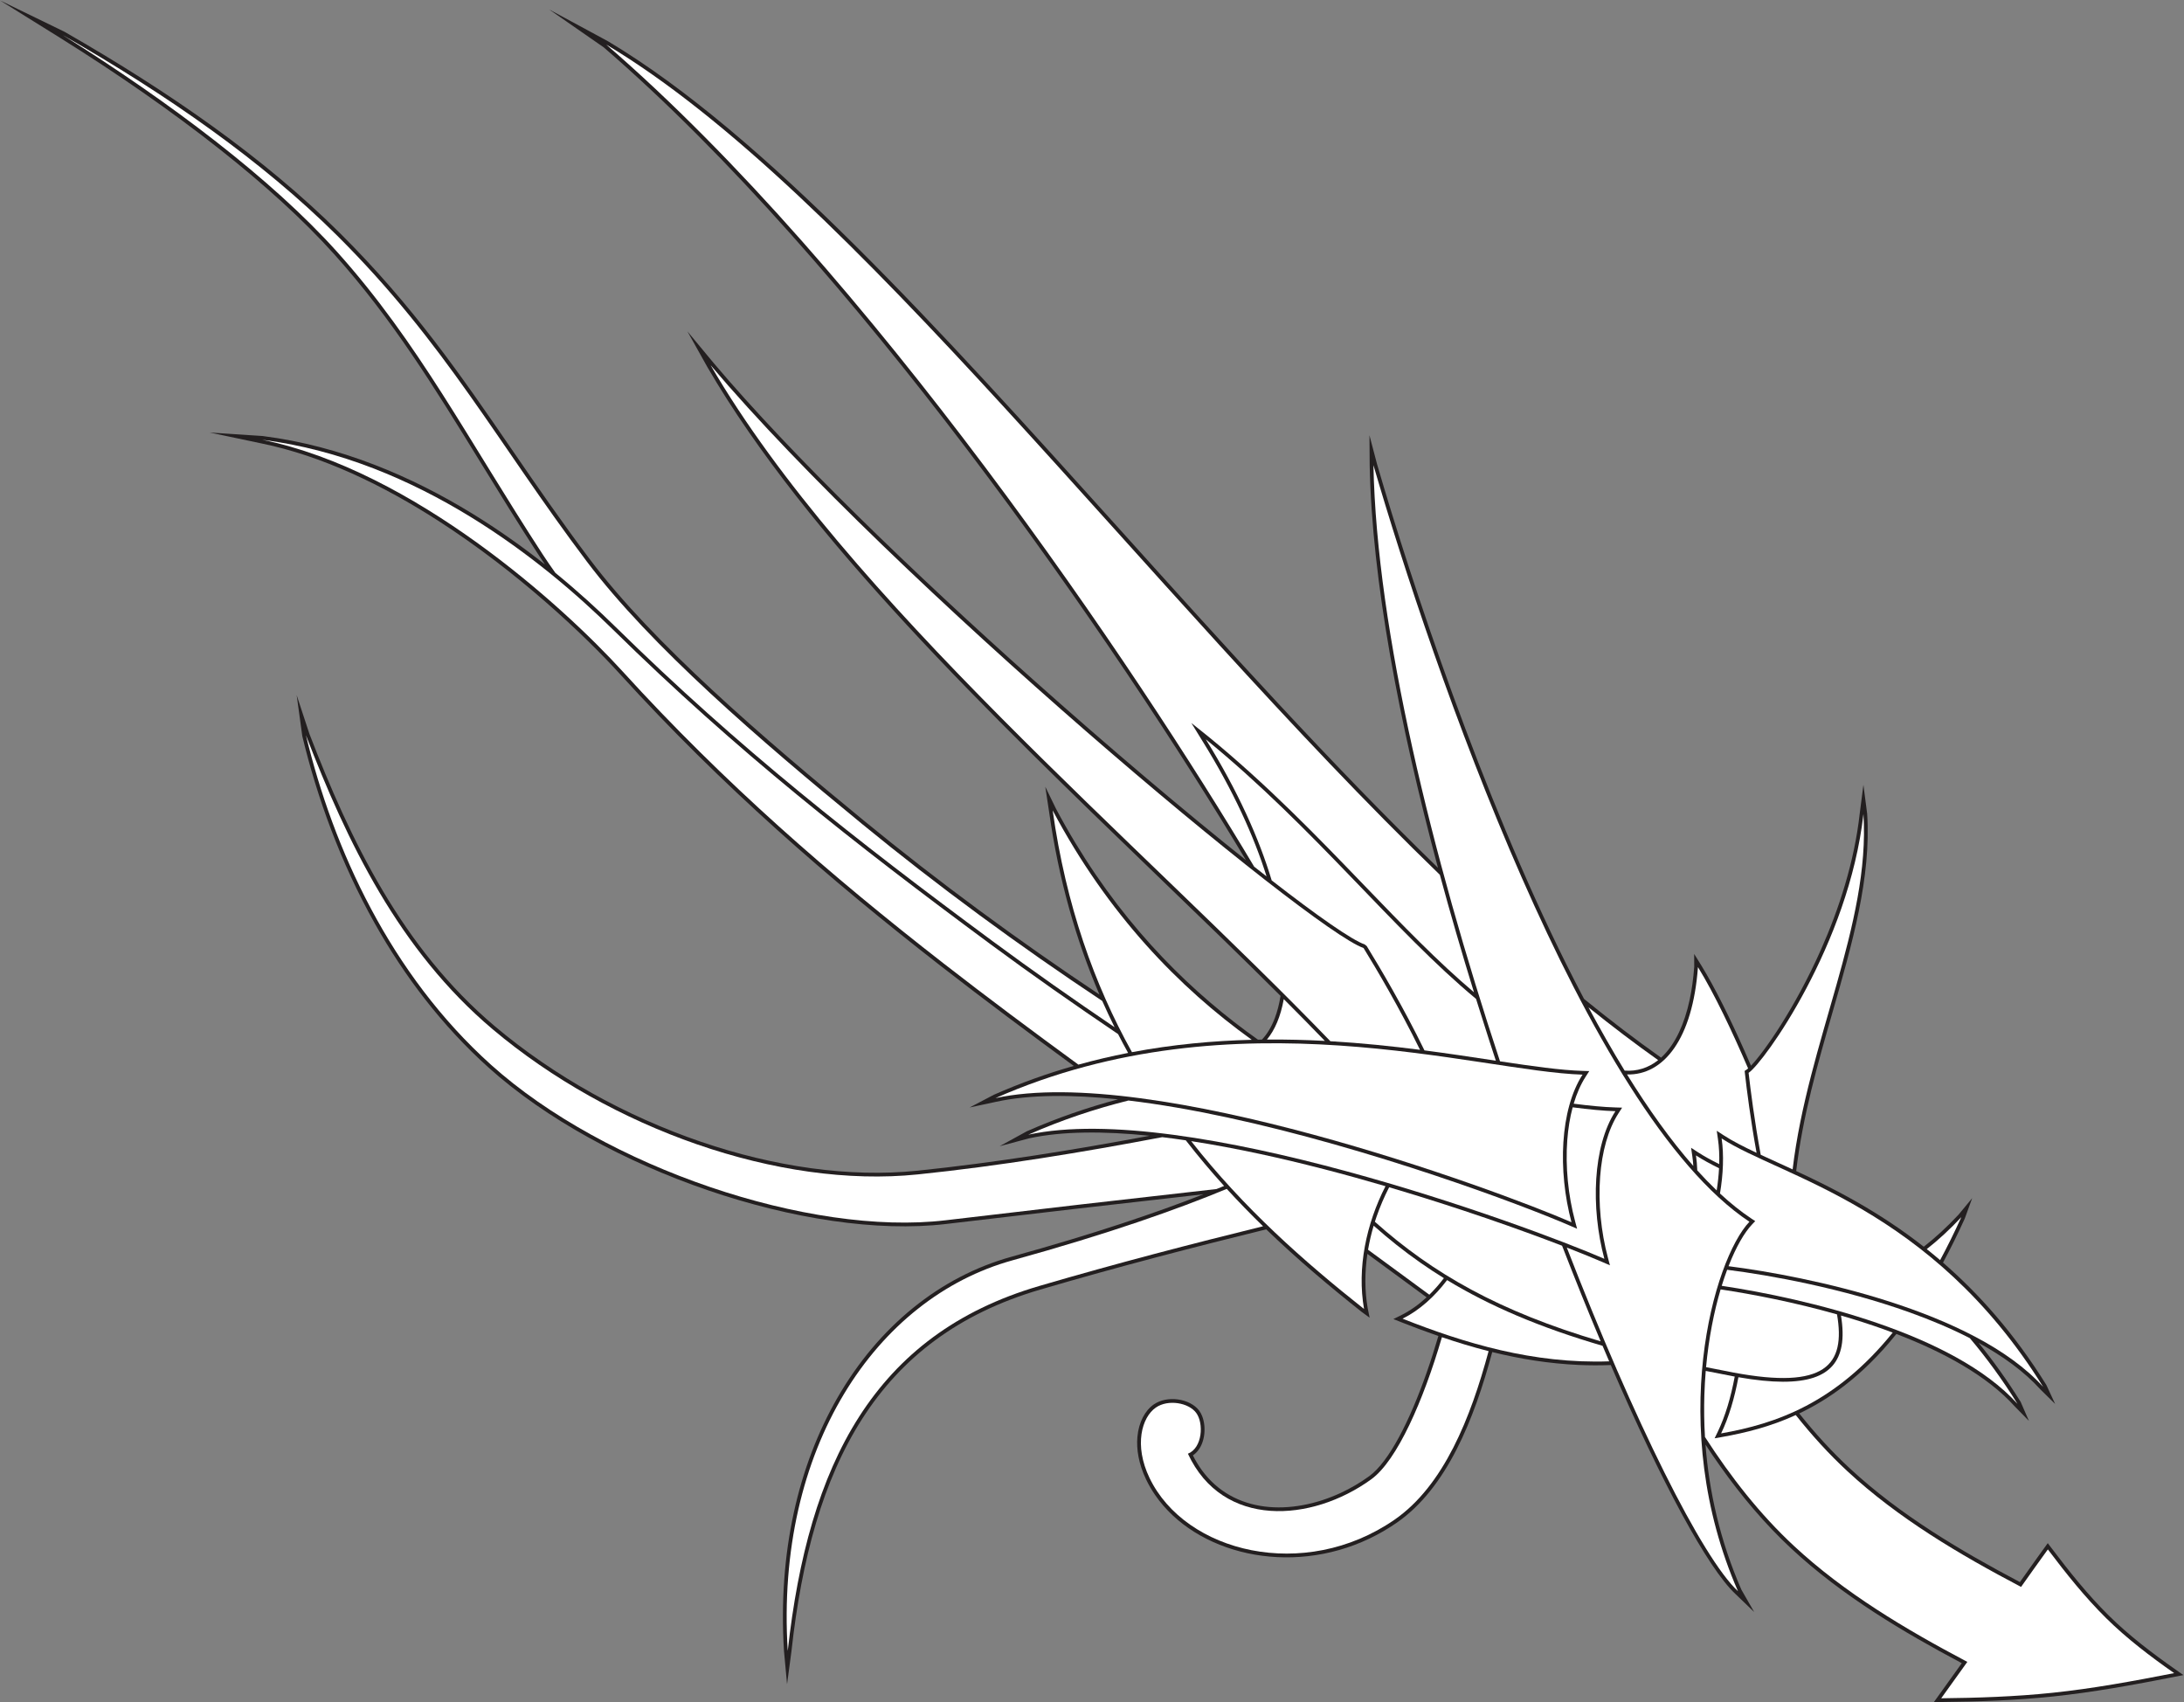
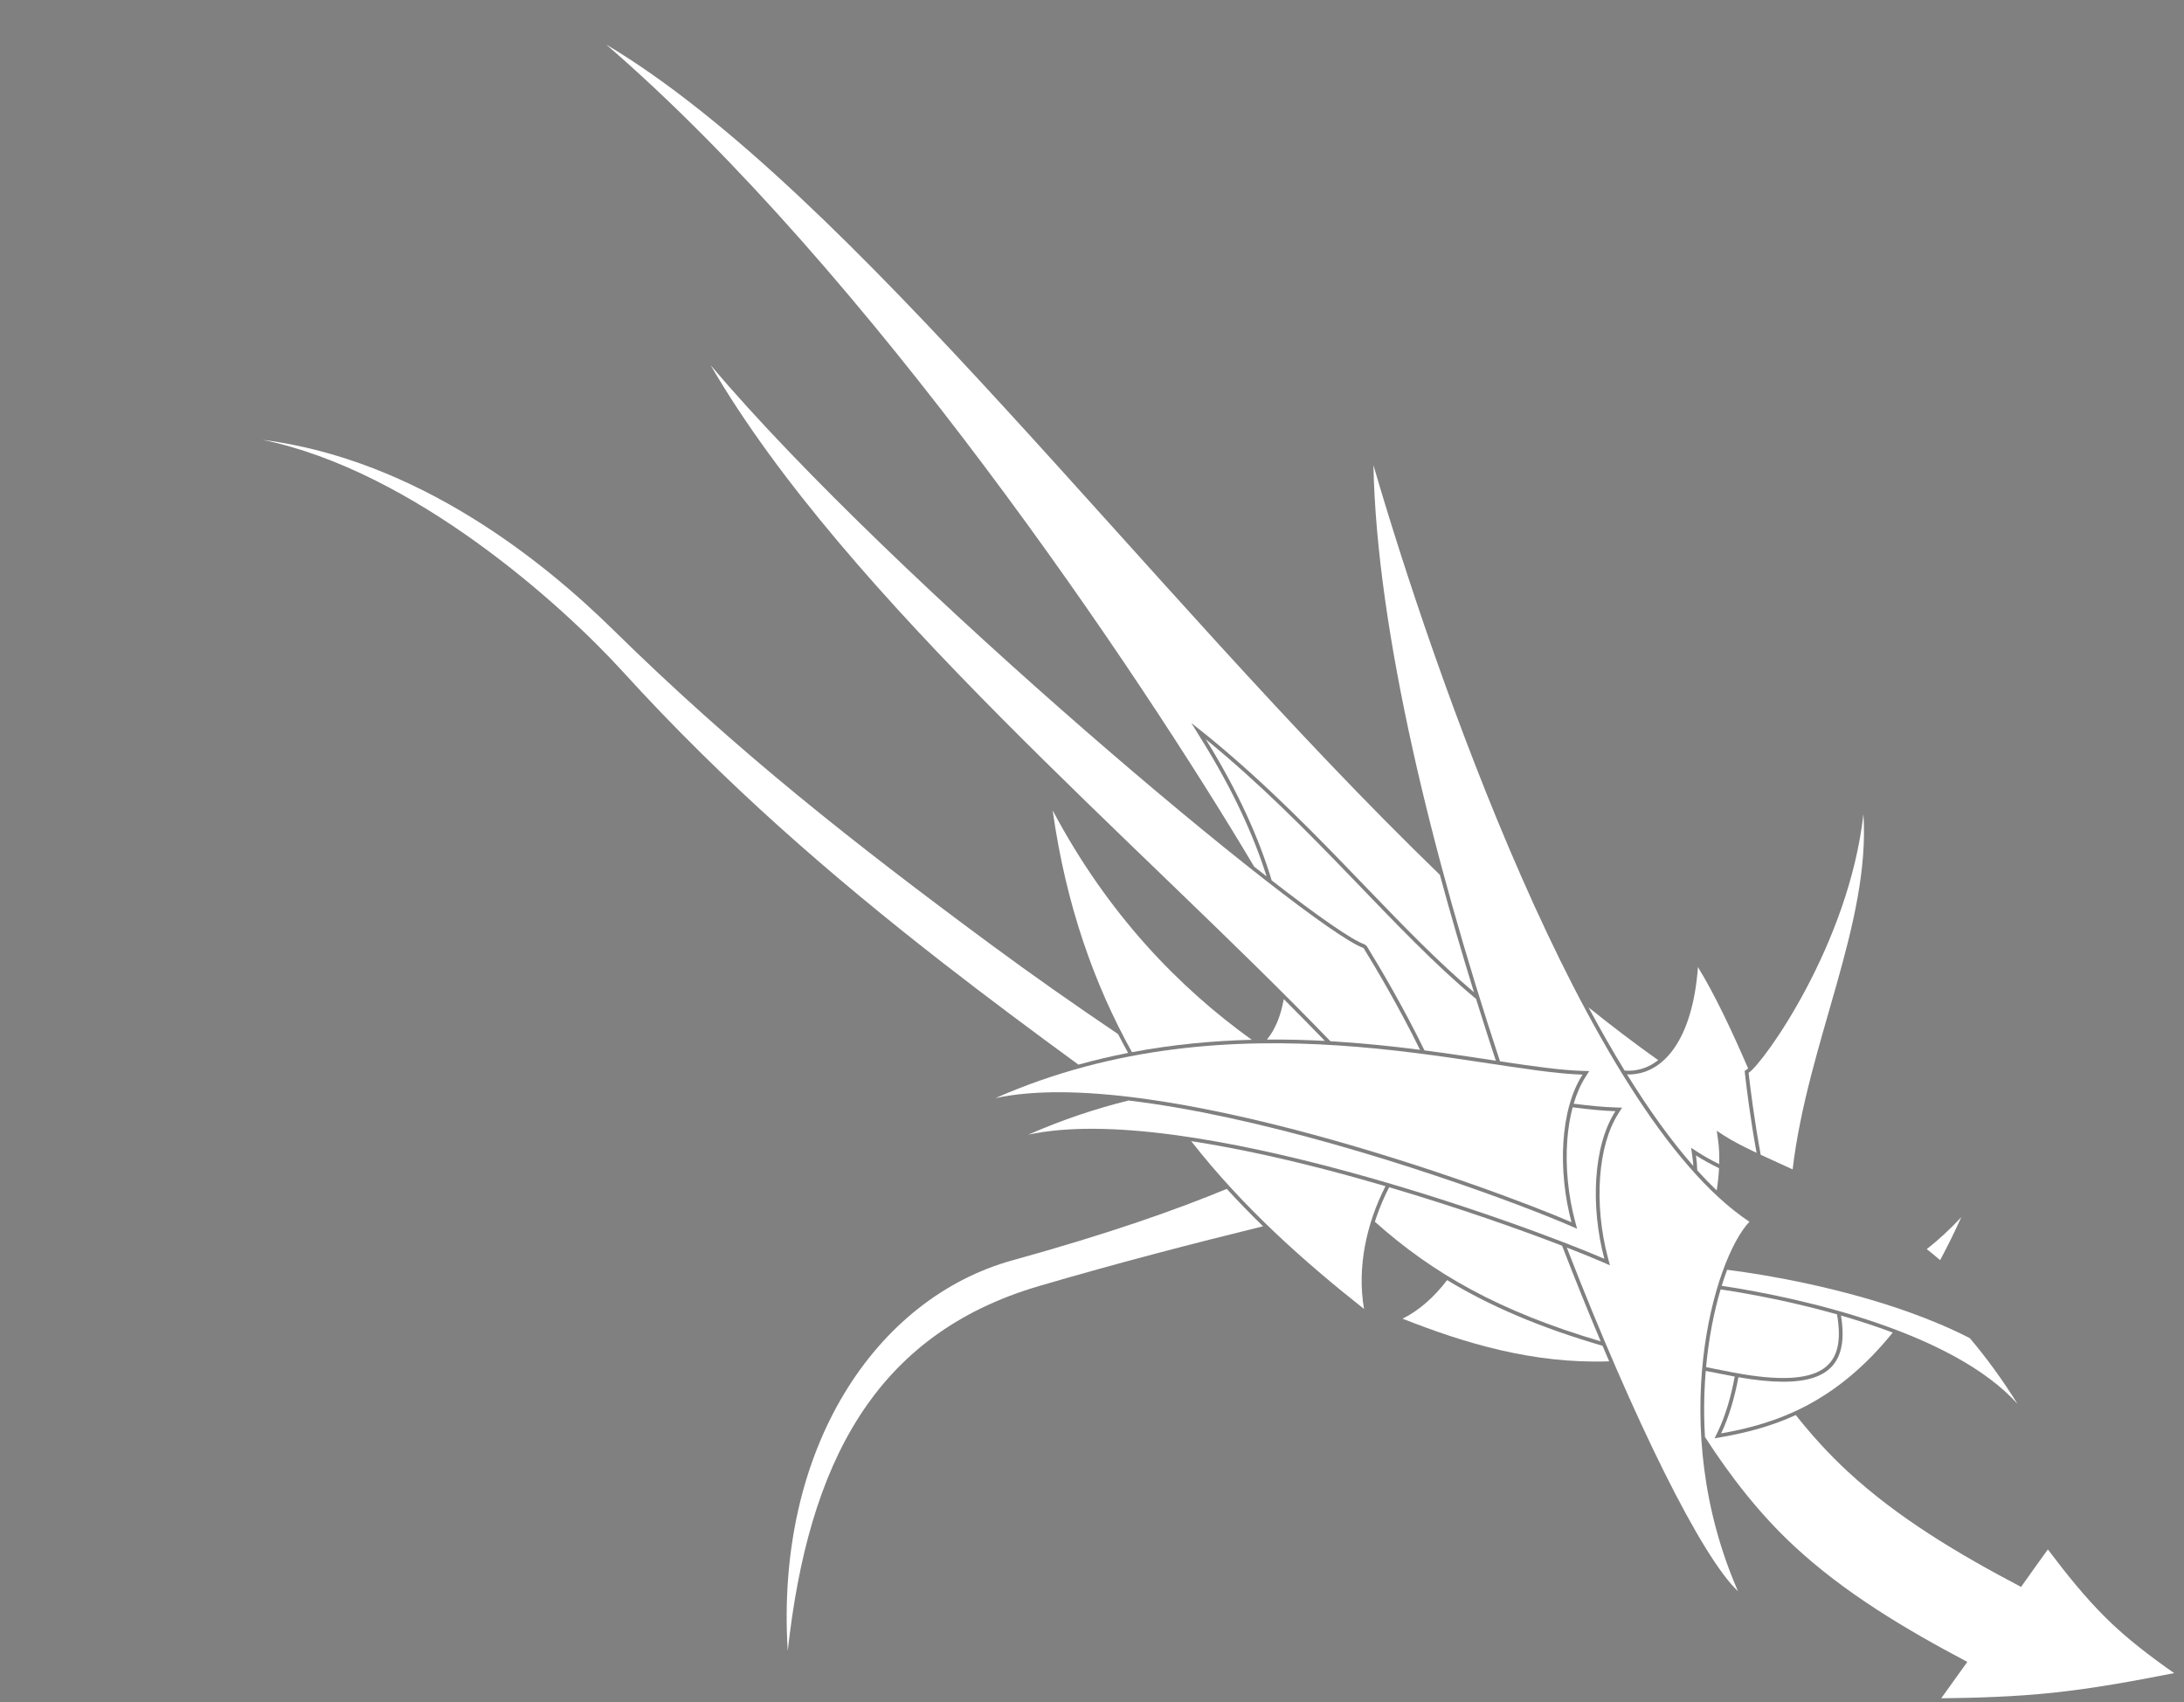
<svg xmlns="http://www.w3.org/2000/svg" viewBox="0 0 796.173 620.413" height="620.413" width="796.173" xml:space="preserve" id="svg2" version="1.1">
  <rect x="0" y="0" width="796.173" height="620.413" fill="#808080" stroke="none" />
  <defs id="defs6" />
  <g transform="matrix(1.333,0,0,-1.333,0,620.413)" id="g10">
    <g transform="scale(0.1)" id="g12">
-       <path id="path14" style="fill:#231f20;fill-opacity:1;fill-rule:nonzero;stroke:none" d="m 4633.36,2010.55 -0.14,35.15 19.03,-30.54 c 38.82,-63.13 79.98,-147.45 117.91,-232.84 6.23,-14.04 12.38,-28.1 18.43,-42.12 36.29,37.83 120.65,157.89 191.55,317.73 48.92,110.27 91.03,238.96 105.84,371.77 l 10.07,78.5 10.26,-79.14 c 11.29,-174.26 -40.63,-354.74 -94.81,-543.14 -40.33,-140.18 -81.87,-284.77 -99.25,-433.81 102.54,-47.66 224.66,-109.47 348.82,-206.9 31.27,24.28 63.05,53.31 95.18,87.7 l 37.25,45.04 -20.36,-56.04 c -19.53,-43.14 -39.35,-83.12 -59.39,-120.15 97.27,-84.4 194.26,-192.44 282.54,-334.416 l 24.1,-52.071 -40.39,39.825 c -43.75,48.496 -102.29,90.722 -168.96,127.324 39.47,-48.379 78.04,-101.953 115.07,-161.504 l 22.62,-51.992 -38.91,39.746 c -75.33,83.496 -194.45,148.437 -323.61,197.948 -47.17,-58.768 -95.04,-105.155 -143.03,-142.011 -40.93,-31.445 -81.91,-55.937 -122.61,-75.293 42.77,-53.769 88.61,-104.16 138.67,-150.527 68.87,-63.828 144.67,-120.234 224.3,-171.758 77.26,-49.98 158.43,-95.566 240.5,-138.886 4.34,6.093 8.69,12.207 13.03,18.32 6.07,8.555 12.17,17.109 18.22,25.625 9.57,13.476 15.1,21.211 18.36,25.742 4.12,5.742 6.86,9.473 18.54,25.625 l 8.06,11.172 8.34,-11.016 c 25.06,-33.125 50.26,-65.586 76.49,-96.992 26.09,-31.23 53.12,-61.348 81.95,-89.844 28.05,-27.714 57.97,-53.632 88.93,-78.261 30.99,-24.649 63.2,-48.125 95.74,-70.918 l 19.59,-13.73 -23.5,-4.629 C 5891.07,58.086 5835.27,47.52 5779.59,38.242 5723.96,28.965 5669.16,21.094 5614.88,15.391 5562.71,9.922 5511.04,6.387 5460.16,4.102 5409.36,1.816 5358.71,0.742 5308.91,0.215 L 5288.75,0 l 11.78,16.406 c 11.89,16.562 23.79,33.164 35.68,49.746 9.63,13.418 19.26,26.855 28.89,40.274 -81.35,43.183 -161.97,88.73 -239.2,138.906 -80.67,52.402 -157.33,109.668 -226.78,174.238 -72.52,67.442 -136.29,143.243 -194.73,225.547 -13.67,19.278 -27.07,38.906 -40.23,58.887 9.67,-126.074 39.14,-261.543 98.28,-396.777 l 34.83,-60.821 -51.22,49.239 c -75.5,70.449 -202.42,305.468 -340.89,626.035 -29.53,-1.153 -58.64,-1.035 -87.35,0.234 -82.3,3.652 -161.19,16.602 -236.85,35.274 -49.38,-183.399 -123.83,-371.915 -261.62,-467.032 -23.85,-16.484 -48.4,-30.644 -73.4,-42.617 -110.16,-52.734 -229.1,-63.086 -334.18,-40.43 -105.53,22.735 -197.25,78.789 -252.42,158.692 -9.44,13.652 -17.8,28.008 -24.96,42.988 -20.51,42.793 -26.86,82.852 -23.81,116.426 3.69,40.801 21.32,72.5 44.63,88.633 18.55,12.851 42.96,16.816 65.66,13.828 23.93,-3.164 46.41,-14.141 58.65,-30.664 3.2,-4.297 5.9,-9.297 8.07,-14.766 6.4,-16.094 8.28,-36.738 4.98,-55.937 -3.44,-19.805 -12.38,-38.399 -27.6,-49.688 -0.88,-0.664 -1.78,-1.289 -2.71,-1.894 7.34,-14.629 15.45,-27.989 24.23,-40.098 43.6,-60.059 104.77,-91.231 171.63,-99.746 67.57,-8.594 141.05,5.859 208.35,37.07 27.31,12.676 53.5,28.027 77.82,45.684 54.68,39.687 110.95,151.328 157.2,283.027 11.43,32.539 22.21,66.289 32.19,100.446 -34.61,11.98 -68.49,24.69 -101.7,37.8 l -21.38,8.45 20.58,10.22 c 24.94,12.38 48.5,29.16 70.24,49.24 -54.57,40.31 -108.54,79.88 -161.88,118.81 -7.4,-49.93 -7.6,-100.36 0.9,-148.99 l 5.21,-25.41 -21.58,15.66 c -87.67,69.42 -176.05,143.75 -261.23,225.86 -193.92,-47.69 -402.46,-101.54 -618.2,-164.8 C 2621.18,1062.44 2465.18,941.973 2358.16,774.922 2250.72,607.246 2192.32,392.402 2164.45,138.945 l -12.01,-90.058 -8.36,90.508 c -16.93,270.898 39.83,507.929 145.83,692.207 112.73,195.958 281.16,332.188 476.02,386.108 227.13,62.86 396.2,120.38 525.14,170.9 -230.8,-25.86 -479.02,-54.61 -703.89,-81.25 -188.19,-22.28 -423.55,14.36 -650.93,92.11 -225.45,77.11 -443.4,194.73 -600.02,335.51 -128.27,115.29 -230.72,250.8 -311.25,394.14 -93.691,166.78 -157.746,344.09 -198.281,512.4 l -15.328,111.82 34.824,-105.79 c 55.746,-144.91 119.094,-291.44 200.355,-428.49 81.15,-136.83 180.23,-264.39 307.59,-371.7 161.68,-136.23 358.75,-245.52 563.04,-315.23 199.27,-68.01 405.26,-98.28 591.76,-79.06 212.05,21.85 427.59,56.73 635.06,95.54 -124.78,12.87 -238.55,12.72 -329.56,-7.01 l -80.63,-21.54 74.37,40.82 c 83.33,36.76 166.73,65.35 249.44,87.32 -126.14,13.23 -241.22,13.26 -333.08,-6.64 l -72.76,-15.58 66.5,34.86 c 72.87,32.13 145.79,58.07 218.26,78.75 -123.4,90.25 -243.9,180.12 -362.03,271.95 -154.62,120.24 -304.7,243.6 -451.05,375.23 -146.33,131.61 -288.75,271.35 -427.97,424.29 -96.81,106.37 -279.07,279.08 -497.66,419.6 -149.38,96.02 -315.639,176.94 -482.92,211.14 l -141.394,29.76 144.738,-9.56 c 215.199,-27.43 409.366,-111.59 573.296,-212.05 72.43,-44.39 138.93,-91.95 198.73,-139.2 -5.07,7.44 -10.01,14.87 -14.85,22.28 -58.45,89.72 -111.22,175.49 -162.07,258.14 -126.05,204.87 -240.29,390.58 -398.512,566.96 -85.086,94.85 -192.606,192.08 -313.817,287.86 -132.484,104.68 -281.351,207.64 -435.218,303.89 L 0,4653.11 176.328,4567.42 c 0.121,-0.07 0.238,-0.15 0.36,-0.21 v 0 c 0.007,0 0.015,-0.01 0.023,-0.01 144.25,-82.62 280.84,-168.9 407,-260.01 126.434,-91.31 242.539,-187.56 345.57,-289.94 200.709,-199.41 330.979,-389.01 469.809,-591.08 66.62,-96.96 135.21,-196.8 214.2,-301.54 86.4,-114.58 204.13,-236.11 335.3,-357.72 131.57,-122 276.13,-243.61 416.1,-358.31 201.81,-165.42 419.78,-325.89 642.13,-473.95 -63.54,147.48 -111.62,313.42 -138.12,502.21 l -10.07,66.17 29.2,-60.02 c 136.78,-257.6 309.32,-445.26 487.99,-583.85 21.41,-16.62 42.93,-32.52 64.47,-47.77 3.62,0.07 7.23,0.13 10.82,0.17 14.01,14.57 25.88,34.12 35.1,58.32 6.86,17.97 12.21,38.44 15.82,61.19 -106.7,106.55 -221.93,217.58 -340.55,331.9 -452.93,436.53 -955.43,920.82 -1226.94,1387.58 l -54.6,97.66 71.24,-85.94 c 215.78,-255.28 550.15,-577.16 872.41,-864.79 212.64,-189.77 419.73,-364.47 583.79,-495.14 -168.61,281.48 -442.02,701.1 -764.63,1125.62 -302.69,398.33 -648.61,800.73 -991.64,1096.8 l -149.04,103.52 160.98,-86.97 C 2090.51,4285.92 2567.3,3756.48 3065,3203.82 c 284.22,-315.61 575.29,-638.79 867.58,-922.51 -106.54,397.1 -180.61,787.48 -186.78,1100.76 l -0.62,81.94 20.76,-78.9 c 95.33,-327.47 284.82,-899.13 517.89,-1368.06 15.88,-31.93 31.95,-63.38 48.2,-94.26 70.35,-57.28 140.61,-111.01 210.72,-160.58 2.64,2.42 5.24,4.94 7.8,7.59 31.27,32.47 55.82,82.88 70.39,150.9 5.8,27.11 10.02,57.05 12.42,89.85 v 0" />
      <path id="path16" style="fill:#ffffff;fill-opacity:1;fill-rule:evenodd;stroke:none" d="m 4327.95,1715.74 c -287.29,8.56 -949.55,225.06 -1605.55,-64.22 430.43,93.3 1358.89,-245.5 1575.31,-339.43 -37.71,140.94 -31.52,307.91 30.24,403.65 v 0" />
-       <path id="path18" style="fill:#ffffff;fill-opacity:1;fill-rule:evenodd;stroke:none" d="M 171.273,4558.53 C 466.566,4373.82 743.691,4164.27 922.477,3964.96 1145.18,3716.71 1280.75,3450.58 1484,3138.63 c 10.96,-16.84 22.56,-33.74 34.73,-50.72 63.26,-51.66 118.28,-102.28 164.01,-147.19 169.85,-166.84 334.15,-312.58 502.79,-451.2 168.82,-138.78 341.83,-270.34 529.02,-408.74 109.33,-80.84 220.39,-158.57 333.67,-235.41 -11.66,23.46 -22.95,47.42 -33.79,71.88 -227.07,150.62 -449.99,314.37 -656.22,483.4 -280.65,230.01 -579.28,487.32 -753.1,717.83 -244.2,323.84 -386.89,597.29 -683.044,891.54 -205.203,203.87 -462.773,383.57 -750.793,548.51 z M 3741.35,1236.95 c 55.08,-40.17 110.92,-81.13 167.58,-122.99 14.14,13.81 27.46,29.03 39.84,45.3 -22.03,13.61 -43.38,27.65 -64.14,42.17 -45,31.48 -87.25,65.15 -127.93,101.28 -6.43,-21.64 -11.58,-43.63 -15.35,-65.76 v 0" />
-       <path id="path20" style="fill:#ffffff;fill-opacity:1;fill-rule:evenodd;stroke:none" d="m 836.637,2643.91 c 111.816,-290.62 254.243,-588.05 510.933,-804.34 321.52,-270.9 781.91,-435.88 1162.4,-396.66 223.47,23.03 450.85,60.51 668.6,101.86 21.2,-2.56 42.66,-5.43 64.36,-8.66 33.69,-43.51 68.69,-85.02 104.69,-124.76 -6.76,-2.8 -13.67,-5.61 -20.69,-8.44 -240.43,-26.86 -503.34,-57.28 -740.94,-85.41 -371.81,-44.04 -930.56,144.28 -1242.95,425.06 -275.64,247.75 -431.395,589.94 -506.403,901.35 v 0" />
      <path id="path22" style="fill:#ffffff;fill-opacity:1;fill-rule:evenodd;stroke:none" d="m 2154.32,140.039 c 56.08,509.981 235.41,865.171 687.44,997.691 213.75,62.68 420.21,116.06 612.42,163.38 -33.69,32.78 -66.88,66.8 -99.28,102.23 -135.62,-56.23 -321.64,-122.23 -586.26,-195.45 C 2395.09,1104.51 2119.69,693.984 2154.32,140.039 v 0" />
      <path id="path24" style="fill:#ffffff;fill-opacity:1;fill-rule:evenodd;stroke:none" d="m 3057.73,1826.56 c -118.57,80.2 -234.8,161.37 -349.26,246.02 -374.84,277.15 -692.73,526.68 -1032.92,860.85 -187.37,184.05 -531.39,463.97 -958.593,518.39 414.973,-84.82 822.293,-453.91 986.113,-633.87 278.06,-305.47 568.62,-557.95 877.73,-798.3 119.87,-93.2 242.53,-184.59 368.34,-276.54 45.56,12.63 90.94,23.24 136,32.03 -9.36,16.87 -18.5,34 -27.41,51.42 v 0" />
-       <path id="path26" style="fill:#ffffff;fill-opacity:1;fill-rule:evenodd;stroke:none" d="m 3143.61,613.203 c -42.71,89.18 -21.25,165.449 17.43,192.227 33.39,23.125 89.57,13.359 110.27,-14.532 21.23,-28.593 16.99,-95.957 -22.6,-111.718 94.98,-204.825 338.34,-188.321 501.56,-69.844 70.3,51.016 142.13,214.16 193.11,388.457 41.5,-14.102 84.04,-27.051 127.64,-38.145 -48.91,-181.582 -122.41,-367.793 -257.5,-461.074 -246.72,-170.371 -572,-89.863 -669.91,114.629 v 0" />
      <path id="path28" style="fill:#ffffff;fill-opacity:1;fill-rule:evenodd;stroke:none" d="m 4744.12,890.137 c -10.49,-56.446 -25.98,-108.731 -46.48,-151.114 l -8.56,-17.695 19.55,3.438 c 65.49,11.523 133.52,28.632 202.42,60.117 43.56,-54.922 90.24,-106.348 141.24,-153.594 138.41,-128.262 305.17,-227.109 474.88,-316.328 12.09,17.012 24.33,34.219 36.42,51.23 12.19,17.149 24.52,34.2 36.86,51.289 50.39,-66.601 101.27,-130.449 159.41,-187.949 56.62,-55.976 120.78,-104.59 185.98,-150.293 C 5832.05,56.875 5722.5,36.953 5613.85,25.547 5510.64,14.727 5407.73,11.504 5308.83,10.43 c 23.79,33.145 47.6,66.348 71.4,99.531 -169.49,89.531 -335.93,188.574 -474.14,317.109 -93.18,86.641 -171.83,187.246 -243.36,297.852 -2.34,39.336 -2.81,77.695 -1.66,114.766 0.71,22.48 2,44.453 3.77,65.898 23.99,-4.883 48.54,-9.688 73.7,-14.414 1.87,-0.352 3.73,-0.684 5.58,-1.035 v 0" />
      <path id="path30" style="fill:#ffffff;fill-opacity:1;fill-rule:evenodd;stroke:none" d="m 3835.68,1048.42 c 169.34,-66.838 356.61,-123.928 565.1,-116.643 -6.01,13.985 -12.05,28.164 -18.1,42.461 -172.62,50.392 -308.68,108.962 -425.18,179.672 -34.24,-45.24 -75.68,-82.6 -121.82,-105.49 v 0" />
      <path id="path32" style="fill:#ffffff;fill-opacity:1;fill-rule:evenodd;stroke:none" d="m 4706.88,734.707 c 149.88,26.367 313.16,82.383 469.31,275.703 -8.1,3.05 -16.23,6.04 -24.39,8.97 -38.71,13.86 -78.03,26.38 -117.07,37.67 5.07,-31.48 6.05,-59.472 1.54,-83.476 -15.68,-83.359 -92.95,-118.261 -282.09,-85.234 -10.64,-57.285 -26.41,-110.43 -47.3,-153.633 z m 598.94,473.833 c 19.55,36.26 38.91,75.35 57.97,117.5 -31.86,-34.13 -63.42,-63.03 -94.51,-87.35 12.17,-9.69 24.35,-19.74 36.54,-30.15 v 0" />
      <path id="path34" style="fill:#ffffff;fill-opacity:1;fill-rule:evenodd;stroke:none" d="m 3730.39,1074.9 c -163.75,129.63 -329.9,276.45 -472.77,459.01 61.6,-9.48 124.9,-21.41 188.63,-35.14 115.37,-24.86 232.07,-55.59 342.79,-88.03 -52.81,-103.36 -78.18,-224.04 -58.65,-335.84 z m -634.69,702.27 c -102.64,184.53 -180.36,400.96 -216.86,661.07 151.22,-284.78 345.91,-484.57 544.44,-627.22 -105.84,-2.7 -215.68,-12.72 -327.58,-33.85 v 0" />
      <path id="path36" style="fill:#ffffff;fill-opacity:1;fill-rule:evenodd;stroke:none" d="m 4753.05,303.145 c -97.95,91.367 -283.48,463.261 -468.21,939.785 40.8,-15.86 74.3,-29.57 98.7,-40.18 l 19.33,-8.37 -5.45,20.39 c -19.12,71.48 -26.76,149.86 -21.37,221.99 5.04,67.2 21.39,128.67 50.32,173.49 l 9.8,15.22 -18.08,0.55 c -33.23,0.97 -71.57,4.78 -114.38,10.25 8.18,27.6 19.08,52.64 32.81,73.94 l 9.81,15.22 -18.11,0.55 c -59.96,1.77 -136.5,12.69 -226.01,26.17 -186,562.62 -337.21,1177.28 -346.14,1630.12 C 3915.1,2836 4335.92,1610.9 4784.32,1313.44 4686.95,1211.33 4554.94,756.055 4753.05,303.145 v 0" />
      <path id="path38" style="fill:#ffffff;fill-opacity:1;fill-rule:evenodd;stroke:none" d="m 4417.81,1615.8 c -33.94,1.02 -73.14,4.94 -116.91,10.57 -7.48,-27.89 -12.35,-58.17 -14.71,-89.71 -5.39,-72.13 2.25,-150.47 21.37,-221.95 l 5.47,-20.39 -19.36,8.39 c -134.33,58.31 -543.63,211.16 -937.32,296 -92.27,19.86 -183.62,36 -270.3,46.29 -90.68,-22.6 -182.3,-53.09 -273.78,-93.42 430.43,93.3 1358.88,-245.51 1575.31,-339.45 -37.72,140.94 -31.53,307.93 30.23,403.67 v 0" />
-       <path id="path40" style="fill:#ffffff;fill-opacity:1;fill-rule:evenodd;stroke:none" d="m 4708.3,1541.29 c 161.39,-105.22 573.26,-187.23 879.28,-679.337 -189.1,209.587 -646.51,302.797 -860.43,329.997 20.6,52.82 43.44,92.23 64.59,114.42 l 8.44,8.84 -10.22,6.78 c -28.85,19.14 -57.58,42.21 -86.17,68.73 8.87,52.99 11.11,105.35 4.51,150.57 v 0" />
      <path id="path42" style="fill:#ffffff;fill-opacity:1;fill-rule:evenodd;stroke:none" d="m 4638.13,1494.86 c 18.06,-11.77 39.27,-23.24 63.1,-35.06 -1.02,-19.78 -3.22,-40.13 -6.43,-60.64 -17.77,16.97 -35.48,35.23 -53.12,54.75 -0.47,14.14 -1.64,27.85 -3.55,40.95 z m 85.27,-312.73 c 118.85,-14.96 315.49,-50.74 498.57,-116.33 57.39,-20.57 113.36,-44.02 165.16,-70.683 44.8,-52.969 88.53,-112.441 130.29,-179.59 -175.06,194.003 -579.98,288.303 -808.88,322.813 4.76,15.39 9.72,30 14.86,43.79 v 0" />
      <path id="path44" style="fill:#ffffff;fill-opacity:1;fill-rule:evenodd;stroke:none" d="m 1943.38,3655.68 c 371.44,-638.55 1177.97,-1311.54 1694.9,-1848.55 86.21,-5.04 168.36,-13.67 245.18,-23.52 -55.86,113.99 -118.87,220.59 -154.44,278.36 -146.21,50.51 -1284.38,1000.69 -1785.64,1593.71 v 0" />
      <path id="path46" style="fill:#ffffff;fill-opacity:1;fill-rule:evenodd;stroke:none" d="m 1657.83,4532.52 c 673.23,-402.23 1471.66,-1489 2279.9,-2270.33 29.01,-107.13 60.34,-214.67 93.29,-321.25 -99.05,83.67 -196.2,184.51 -299.61,291.87 -127.78,132.66 -265.04,275.18 -427.43,407.84 l -45.87,36.69 30.74,-50 c 84.14,-135.45 140.53,-259.92 174.94,-369.51 -11.09,8.65 -22.42,17.58 -34,26.72 -320.75,539.44 -1052.59,1627.09 -1771.96,2247.97 z m 2686.39,-2632.7 c 63.59,-51.23 127.11,-99.53 190.51,-144.43 -27.02,-21.46 -58.17,-31.07 -91.64,-28.63 0,0 0,0 -0.02,0 -33.56,54.7 -66.55,112.67 -98.85,173.06 v 0" />
      <path id="path48" style="fill:#ffffff;fill-opacity:1;fill-rule:evenodd;stroke:none" d="m 5096.11,2428.48 c 19.46,-300.88 -152.2,-623.54 -193.65,-971.84 -14.67,6.78 -28.94,13.28 -42.71,19.55 -15.49,7.07 -30.37,13.85 -44.55,20.45 -17.02,91.76 -27.97,178.61 -33.11,224.04 41.35,27.15 274.32,351.74 314.02,707.8 v 0" />
      <path id="path50" style="fill:#ffffff;fill-opacity:1;fill-rule:evenodd;stroke:none" d="m 4643.55,2009.82 c -14.35,-196.44 -93.63,-296.13 -193.96,-293.61 58.95,-95.1 119.59,-180.02 181.31,-250.17 -0.61,9.37 -1.56,18.51 -2.85,27.38 l -3.28,22.36 18.92,-12.34 c 16.66,-10.86 36.15,-21.53 58.01,-32.44 0.72,24.16 -0.35,47.34 -3.5,68.84 l -3.26,22.37 18.93,-12.35 c 24.41,-15.91 54.88,-31.38 90,-47.93 -16.37,89.59 -26.96,173.38 -31.94,217.7 l -0.7,6.27 5.27,3.48 c 1.23,0.82 2.66,1.91 4.24,3.28 -42.97,99.9 -91.7,203.24 -137.19,277.16 z m -606.93,-86.85 c -226.19,187.54 -440.14,465.56 -739.06,709.78 88.16,-141.95 146.05,-272.06 180.23,-385.84 127.29,-98.94 219.75,-163.22 254.55,-175.25 l 5.41,-4.36 c 36.27,-58.96 101.06,-168.59 157.86,-285.25 64.06,-8.36 124.33,-17.48 180,-25.88 5.11,-0.78 10.19,-1.54 15.23,-2.3 -6.21,18.84 -12.4,37.73 -18.54,56.68 -12.09,37.3 -23.96,74.8 -35.68,112.42 z m -525.76,-0.7 c -8.48,-47.52 -24.53,-84.85 -46.04,-110.55 54.05,0.41 106.96,-1.02 158.46,-3.75 -36.17,37.46 -73.73,75.58 -112.42,114.3 z m 288.18,-514.46 c -13.41,-26.03 -25.06,-53.2 -34.65,-81.07 -1.5,-4.42 -2.96,-8.83 -4.37,-13.26 158.65,-141.76 340.33,-245.2 617.52,-327.054 -34.84,82.574 -70.24,170.154 -105.57,261.484 -115.9,44.65 -285.49,104.63 -472.93,159.9 z m 866.7,-491.951 c 24.3,-4.961 49.16,-9.843 74.67,-14.648 251.76,-47.344 307.42,20.352 283.46,158.989 -116.88,33.12 -230.73,55.13 -318.32,68.28 -17.97,-60.63 -32.44,-132.679 -39.81,-212.621 v 0" />
    </g>
  </g>
</svg>